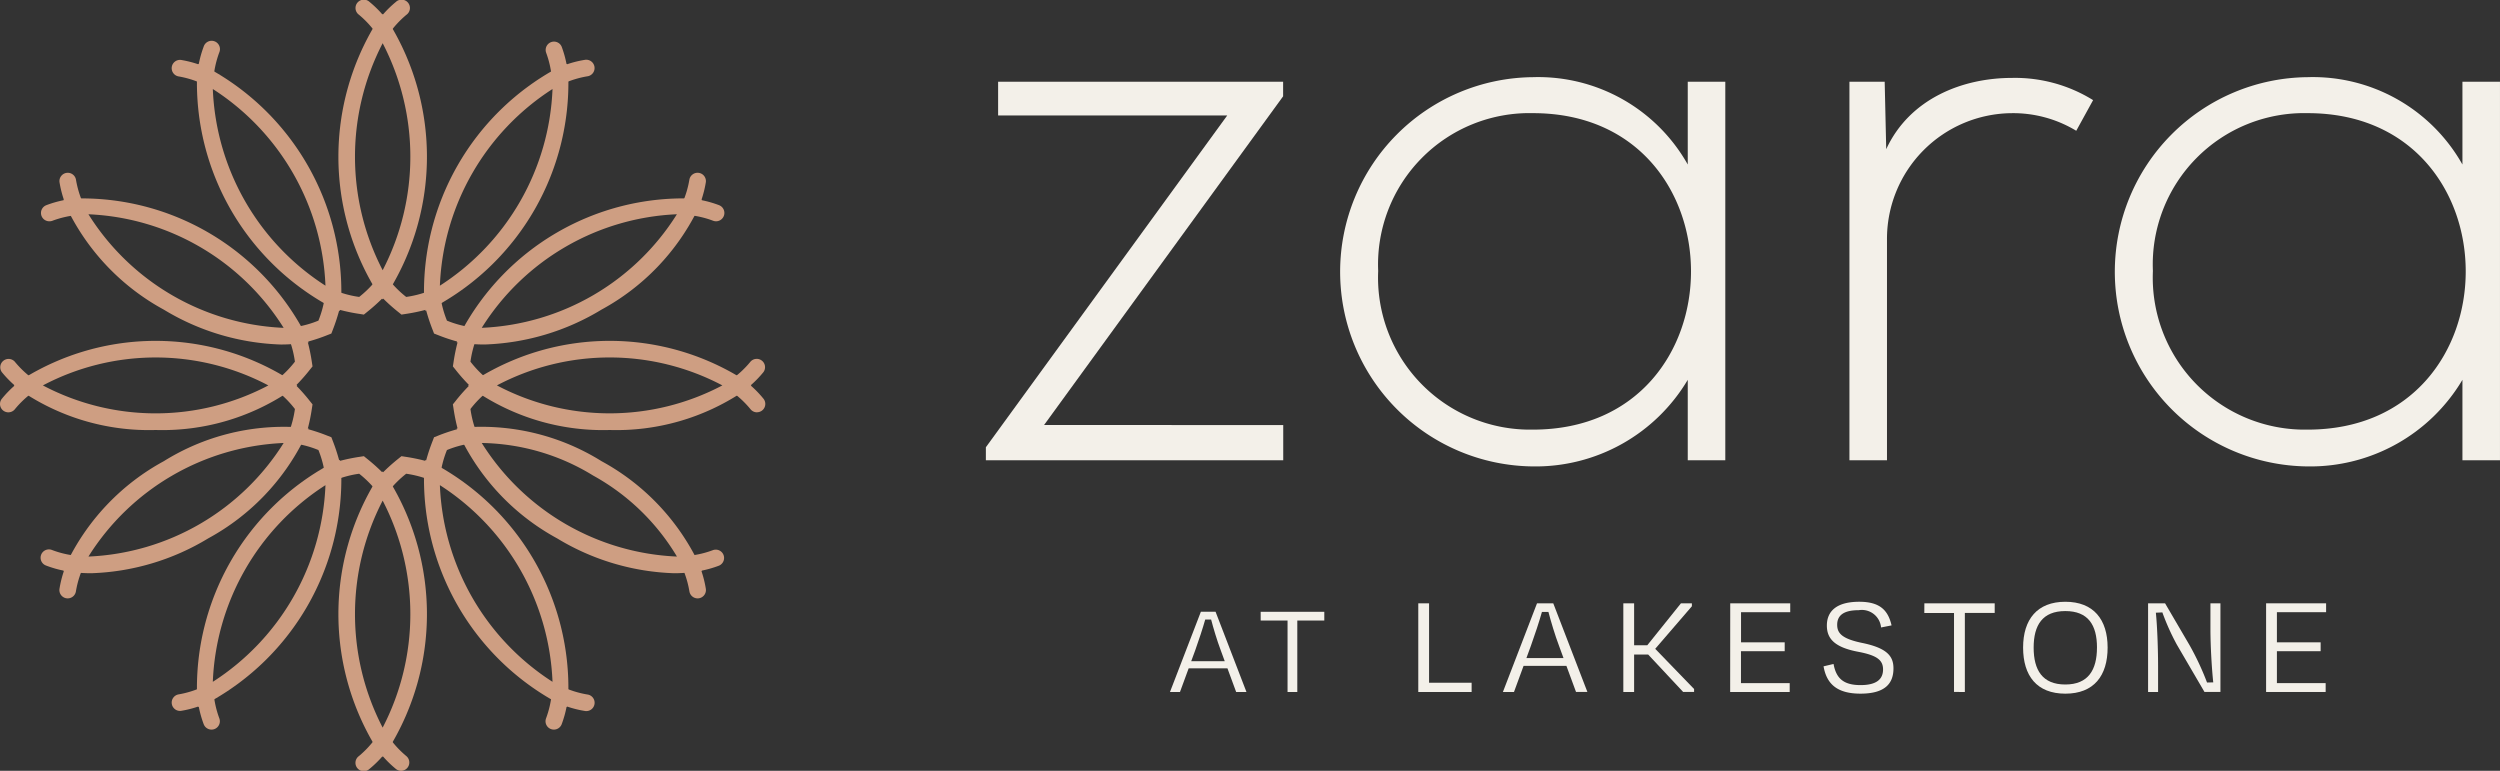
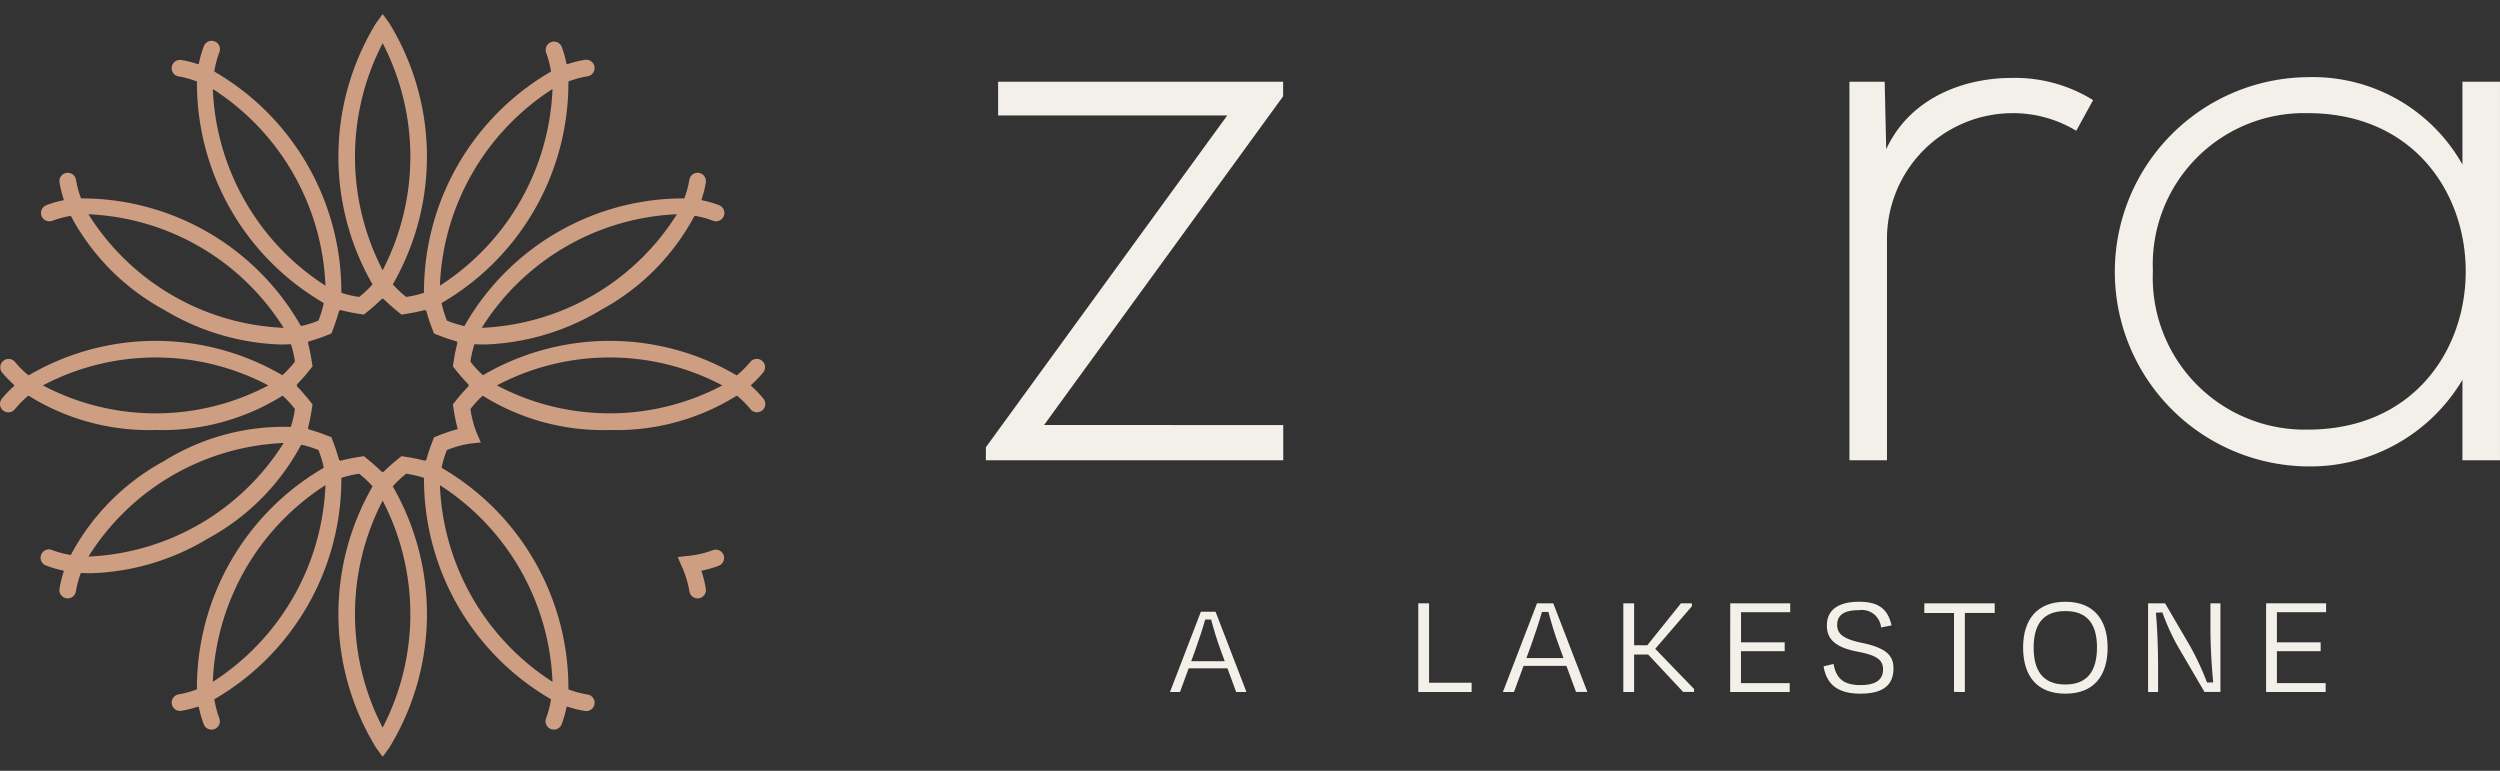
<svg xmlns="http://www.w3.org/2000/svg" width="150" height="46.249" viewBox="0 0 150 46.249">
  <rect x="0" y="0" width="150" height="46.249" fill="#333333" stroke="none" />
  <g transform="translate(-1731.262 213.976)">
    <g transform="translate(1731.262 -213.976)">
      <g transform="translate(0)">
-         <path d="M864.485,166.151a.5.5,0,0,1-.4-.2,5.873,5.873,0,0,0-1.02-1.1.5.5,0,1,1,.631-.773,6.467,6.467,0,0,1,.792.773,6.507,6.507,0,0,1,.792-.773.5.5,0,1,1,.631.773,5.874,5.874,0,0,0-1.02,1.1A.5.5,0,0,1,864.485,166.151Z" transform="translate(-841.525 -163.964)" fill="#ce9e82" />
        <path d="M862.819,183.259l-.4-.552a15.344,15.344,0,0,1,0-16.018l.4-.552.4.552a15.343,15.343,0,0,1,0,16.018Zm0-15.371a14.794,14.794,0,0,0,0,13.62,14.794,14.794,0,0,0,0-13.62Z" transform="translate(-839.859 -165.295)" fill="#ce9e82" />
        <path d="M836.3,172.939a.5.5,0,0,1-.2-.043,5.839,5.839,0,0,0-1.426-.435.5.5,0,0,1,.156-.986,6.379,6.379,0,0,1,1.072.271,6.532,6.532,0,0,1,.3-1.072.5.5,0,1,1,.933.356,5.959,5.959,0,0,0-.34,1.464.5.5,0,0,1-.5.445Z" transform="translate(-823.98 -167.88)" fill="#ce9e82" />
        <path d="M846.751,188.677l-.623-.275a15.269,15.269,0,0,1-7.953-13.873l.075-.677.623.275A15.269,15.269,0,0,1,846.826,188Zm-7.63-13.312a14.718,14.718,0,0,0,6.759,11.8,14.72,14.72,0,0,0-6.759-11.8Z" transform="translate(-826.352 -170.024)" fill="#ce9e82" />
        <path d="M814.56,193.624a.5.5,0,0,1-.18-.965,6.391,6.391,0,0,1,1.066-.305,6.531,6.531,0,0,1-.272-1.084.5.5,0,0,1,.987-.155,5.956,5.956,0,0,0,.432,1.439.5.5,0,0,1-.4.7,5.81,5.81,0,0,0-1.451.341A.5.5,0,0,1,814.56,193.624Z" transform="translate(-811.605 -180.346)" fill="#ce9e82" />
        <path d="M830.589,203.405a14.416,14.416,0,0,1-7.02-2.091,13.764,13.764,0,0,1-5.759-5.974l-.27-.62.672-.076a15.127,15.127,0,0,1,13.778,8.011l.27.621-.672.075A8.97,8.97,0,0,1,830.589,203.405Zm-11.545-7.815a14.56,14.56,0,0,0,11.713,6.815,14.561,14.561,0,0,0-11.713-6.815Z" transform="translate(-813.738 -182.734)" fill="#ce9e82" />
        <path d="M808.217,222.759a.5.5,0,0,1-.389-.812,6.431,6.431,0,0,1,.774-.8,6.479,6.479,0,0,1-.774-.8.5.5,0,0,1,.778-.626,5.9,5.9,0,0,0,1.088,1.028.5.5,0,0,1,0,.8,5.894,5.894,0,0,0-1.087,1.027A.5.5,0,0,1,808.217,222.759Z" transform="translate(-807.718 -198.019)" fill="#ce9e82" />
        <path d="M818.385,222.141a13.638,13.638,0,0,1-7.956-2.274l-.541-.4.541-.4a15.052,15.052,0,0,1,15.911,0l.542.4-.542.4A13.638,13.638,0,0,1,818.385,222.141Zm-6.764-2.675a14.482,14.482,0,0,0,13.528,0,14.482,14.482,0,0,0-13.528,0Z" transform="translate(-809.048 -196.341)" fill="#ce9e82" />
        <path d="M815.668,252.07a.487.487,0,0,1-.078-.006.5.5,0,0,1-.416-.571,6.529,6.529,0,0,1,.272-1.084,6.379,6.379,0,0,1-1.066-.305.5.5,0,1,1,.36-.932,5.825,5.825,0,0,0,1.451.342.5.5,0,0,1,.4.7,5.946,5.946,0,0,0-.432,1.439A.5.5,0,0,1,815.668,252.07Z" transform="translate(-811.605 -216.167)" fill="#ce9e82" />
        <path d="M819.211,238.854a9.072,9.072,0,0,1-1-.054l-.672-.076.27-.62a13.765,13.765,0,0,1,5.759-5.974,13.621,13.621,0,0,1,8.019-2.037l.672.076-.27.62a13.758,13.758,0,0,1-5.759,5.974A14.411,14.411,0,0,1,819.211,238.854Zm-.167-1a14.564,14.564,0,0,0,11.713-6.815,14.56,14.56,0,0,0-11.713,6.815Z" transform="translate(-813.738 -204.46)" fill="#ce9e82" />
        <path d="M836.669,272.587a.5.5,0,0,1-.466-.322,6.512,6.512,0,0,1-.3-1.072,6.378,6.378,0,0,1-1.072.271.5.5,0,0,1-.156-.986,5.842,5.842,0,0,0,1.426-.435l.623-.275.075.677a5.947,5.947,0,0,0,.34,1.464.5.5,0,0,1-.288.645A.505.505,0,0,1,836.669,272.587Z" transform="translate(-823.98 -228.811)" fill="#ce9e82" />
        <path d="M838.25,250.077l-.075-.677a15.268,15.268,0,0,1,7.953-13.873l.623-.275.075.677a15.269,15.269,0,0,1-7.953,13.873Zm7.63-13.312a14.718,14.718,0,0,0-6.759,11.8,14.719,14.719,0,0,0,6.759-11.8Z" transform="translate(-826.352 -207.656)" fill="#ce9e82" />
-         <path d="M865.593,279.425a.5.5,0,0,1-.315-.112,6.444,6.444,0,0,1-.793-.774,6.471,6.471,0,0,1-.792.773.5.5,0,1,1-.631-.773,5.884,5.884,0,0,0,1.02-1.1l.4-.552.4.552a5.9,5.9,0,0,0,1.02,1.1.5.5,0,0,1-.315.886Z" transform="translate(-841.525 -233.176)" fill="#ce9e82" />
        <path d="M862.819,254.156l-.4-.552a15.344,15.344,0,0,1,0-16.018l.4-.552.4.552a15.343,15.343,0,0,1,0,16.018Zm0-15.371a14.794,14.794,0,0,0,0,13.62,14.794,14.794,0,0,0,0-13.62Z" transform="translate(-839.859 -208.748)" fill="#ce9e82" />
        <path d="M892.771,272.587a.5.5,0,0,1-.467-.677,5.93,5.93,0,0,0,.34-1.464l.075-.677.623.275a5.854,5.854,0,0,0,1.426.435.5.5,0,1,1-.157.986,6.357,6.357,0,0,1-1.071-.271,6.56,6.56,0,0,1-.3,1.072A.5.5,0,0,1,892.771,272.587Z" transform="translate(-859.54 -228.811)" fill="#ce9e82" />
        <path d="M881.942,250.077l-.623-.275a15.272,15.272,0,0,1-7.953-13.873l.075-.677.623.275a15.271,15.271,0,0,1,7.953,13.873Zm-7.629-13.312a14.717,14.717,0,0,0,6.758,11.8,14.717,14.717,0,0,0-6.758-11.8Z" transform="translate(-847.92 -207.656)" fill="#ce9e82" />
        <path d="M913.954,252.07a.5.5,0,0,1-.493-.422,5.926,5.926,0,0,0-.432-1.439l-.27-.62.672-.075a5.82,5.82,0,0,0,1.451-.342.5.5,0,0,1,.36.932,6.392,6.392,0,0,1-1.066.305,6.526,6.526,0,0,1,.271,1.084.5.5,0,0,1-.416.571A.493.493,0,0,1,913.954,252.07Z" transform="translate(-872.097 -216.167)" fill="#ce9e82" />
-         <path d="M891.542,238.854a14.412,14.412,0,0,1-7.02-2.092,13.761,13.761,0,0,1-5.759-5.974l-.27-.62.672-.076a13.619,13.619,0,0,1,8.019,2.037,13.762,13.762,0,0,1,5.759,5.974l.27.62-.672.075A9.07,9.07,0,0,1,891.542,238.854ZM880,231.039a14.562,14.562,0,0,0,11.712,6.815,13.372,13.372,0,0,0-5.027-4.86A13.13,13.13,0,0,0,880,231.039Z" transform="translate(-851.095 -204.46)" fill="#ce9e82" />
        <path d="M921.856,222.759a.5.5,0,0,1-.39-.187,5.885,5.885,0,0,0-1.088-1.027l-.541-.4.541-.4a5.889,5.889,0,0,0,1.088-1.028.5.5,0,0,1,.778.626,6.474,6.474,0,0,1-.774.8,6.418,6.418,0,0,1,.774.8.5.5,0,0,1-.389.812Z" transform="translate(-876.435 -198.019)" fill="#ce9e82" />
        <path d="M888.768,222.141a13.638,13.638,0,0,1-7.956-2.274l-.542-.4.542-.4a15.051,15.051,0,0,1,15.911,0l.542.4-.542.4A13.636,13.636,0,0,1,888.768,222.141ZM882,219.465a14.482,14.482,0,0,0,13.527,0,14.482,14.482,0,0,0-13.527,0Z" transform="translate(-852.185 -196.341)" fill="#ce9e82" />
        <path d="M915.062,193.623a.5.5,0,0,1-.18-.034,5.806,5.806,0,0,0-1.45-.341l-.672-.076.27-.62a5.936,5.936,0,0,0,.432-1.439.5.5,0,0,1,.987.155,6.517,6.517,0,0,1-.271,1.084,6.419,6.419,0,0,1,1.066.305.5.5,0,0,1-.18.965Z" transform="translate(-872.097 -180.345)" fill="#ce9e82" />
        <path d="M880.165,203.405a8.977,8.977,0,0,1-1-.054l-.672-.075.27-.621a15.127,15.127,0,0,1,13.778-8.011l.672.075-.27.62a13.762,13.762,0,0,1-5.759,5.974A14.413,14.413,0,0,1,880.165,203.405Zm-.168-1a14.561,14.561,0,0,0,11.712-6.815A14.559,14.559,0,0,0,880,202.405Z" transform="translate(-851.095 -182.735)" fill="#ce9e82" />
        <path d="M892.719,173.171l-.075-.677a5.942,5.942,0,0,0-.34-1.464.5.5,0,0,1,.933-.356,6.581,6.581,0,0,1,.3,1.072,6.359,6.359,0,0,1,1.071-.271.5.5,0,1,1,.157.986,5.851,5.851,0,0,0-1.426.435Z" transform="translate(-859.54 -167.88)" fill="#ce9e82" />
        <path d="M873.441,188.677l-.075-.677a15.272,15.272,0,0,1,7.953-13.873l.623-.275.075.677a15.271,15.271,0,0,1-7.953,13.873Zm7.63-13.312a14.718,14.718,0,0,0-6.758,11.8,14.717,14.717,0,0,0,6.758-11.8Z" transform="translate(-847.92 -170.024)" fill="#ce9e82" />
        <path d="M856.258,219.7l-.4-.552a6.2,6.2,0,0,0-1.01-1,6.1,6.1,0,0,0-1.367.355l-.624.276-.074-.678a6.251,6.251,0,0,0-.38-1.375,6.094,6.094,0,0,0-1.362-.382l-.672-.075.27-.621a6.3,6.3,0,0,0,.354-1.384,6.229,6.229,0,0,0-.992-1.02l-.542-.4.542-.4a6.246,6.246,0,0,0,.992-1.02,6.3,6.3,0,0,0-.354-1.384l-.27-.621.672-.075a6.114,6.114,0,0,0,1.362-.382,6.25,6.25,0,0,0,.38-1.375l.074-.677.624.275a6.133,6.133,0,0,0,1.368.355,6.2,6.2,0,0,0,1.01-1l.4-.552.4.552a6.207,6.207,0,0,0,1.01,1,6.143,6.143,0,0,0,1.368-.355l.623-.275.075.677a6.237,6.237,0,0,0,.38,1.375,6.109,6.109,0,0,0,1.362.382l.672.075-.27.621a6.285,6.285,0,0,0-.354,1.384,6.22,6.22,0,0,0,.992,1.02l.542.4-.542.4a6.2,6.2,0,0,0-.992,1.02,6.285,6.285,0,0,0,.354,1.384l.27.621-.672.075a6.089,6.089,0,0,0-1.362.382,6.238,6.238,0,0,0-.38,1.375l-.075.678-.624-.276a6.114,6.114,0,0,0-1.367-.355,6.21,6.21,0,0,0-1.01,1Zm-1.128-2.606.173.141a11.023,11.023,0,0,1,.955.852,11.083,11.083,0,0,1,.955-.852l.173-.141.221.035a10.86,10.86,0,0,1,1.25.257,11.127,11.127,0,0,1,.405-1.221l.079-.207.207-.08a10.778,10.778,0,0,1,1.214-.409,11.064,11.064,0,0,1-.257-1.265l-.035-.218.139-.172a11.047,11.047,0,0,1,.851-.967,11.039,11.039,0,0,1-.851-.967l-.138-.172.034-.218a11.086,11.086,0,0,1,.257-1.265,10.7,10.7,0,0,1-1.214-.408l-.207-.08-.079-.207a11.11,11.11,0,0,1-.405-1.222,10.713,10.713,0,0,1-1.25.257l-.221.035-.173-.141a11.108,11.108,0,0,1-.955-.852,11.049,11.049,0,0,1-.955.852l-.173.141-.221-.035a10.745,10.745,0,0,1-1.25-.257,11.007,11.007,0,0,1-.4,1.222l-.079.207-.207.08a10.669,10.669,0,0,1-1.214.408,11.207,11.207,0,0,1,.257,1.265l.034.218-.139.172a10.952,10.952,0,0,1-.851.967,10.961,10.961,0,0,1,.851.967l.139.172-.034.218a11.184,11.184,0,0,1-.257,1.265,10.743,10.743,0,0,1,1.214.409l.207.08.079.207a11.023,11.023,0,0,1,.4,1.221,10.89,10.89,0,0,1,1.25-.257Z" transform="translate(-833.298 -189.724)" fill="#ce9e82" />
      </g>
    </g>
    <g transform="translate(1790.414 -209.347)">
      <path d="M778.64,409.7h-2.326l-.521,1.42h-.6l1.853-4.813h.882l1.853,4.813h-.618Zm-2.174-.425h2.013l-.241-.657c-.224-.594-.441-1.324-.577-1.845h-.353c-.152.537-.385,1.243-.6,1.845Z" transform="translate(-764.146 -374.231)" fill="#f3f0e9" />
-       <path d="M789.252,406.312h3.818v.521H791.45v4.291h-.585v-4.291h-1.612Z" transform="translate(-772.764 -374.231)" fill="#f3f0e9" />
      <path d="M814.327,409.764h2.553v.559h-3.2V405h.647Z" transform="translate(-787.735 -373.43)" fill="#f3f0e9" />
      <path d="M830.606,408.754h-2.571l-.576,1.569h-.665L828.842,405h.975l2.048,5.319h-.682Zm-2.4-.47h2.225l-.266-.727c-.248-.656-.488-1.462-.638-2.039h-.39c-.168.594-.425,1.374-.665,2.039Z" transform="translate(-795.773 -373.43)" fill="#f3f0e9" />
      <path d="M846.951,408.071h-.842v2.251h-.647V405h.647v2.518h.789L848.919,405h.656v.177l-2.2,2.553,2.332,2.411v.177h-.656Z" transform="translate(-807.214 -373.43)" fill="#f3f0e9" />
      <path d="M862.032,405h3.6v.532h-2.952v1.809H865.3v.532h-2.624v1.915H865.6v.532h-3.572Z" transform="translate(-817.37 -373.43)" fill="#f3f0e9" />
      <path d="M876.5,408.626l.6-.142c.159.878.612,1.268,1.622,1.268.993,0,1.348-.381,1.348-.94s-.364-.842-1.471-1.055c-1.436-.266-1.9-.789-1.9-1.578,0-.869.594-1.427,1.941-1.427,1.232,0,1.729.5,1.941,1.418l-.63.124a1.159,1.159,0,0,0-1.339-1.037c-.94,0-1.294.337-1.294.877,0,.506.292.834,1.471,1.082,1.534.31,1.906.807,1.906,1.533,0,.922-.523,1.516-1.977,1.516C877.292,410.266,876.68,409.663,876.5,408.626Z" transform="translate(-826.239 -373.275)" fill="#f3f0e9" />
      <path d="M892.121,405h4.22v.576H894.55v4.743H893.9V405.58h-1.782Z" transform="translate(-835.811 -373.43)" fill="#f3f0e9" />
      <path d="M907.423,407.5c0-1.694.851-2.748,2.535-2.748s2.536,1.055,2.536,2.748-.824,2.766-2.536,2.766S907.423,409.193,907.423,407.5Zm4.433,0c0-1.356-.532-2.19-1.9-2.19s-1.9.842-1.9,2.19.523,2.216,1.9,2.216S911.855,408.839,911.855,407.5Z" transform="translate(-845.189 -373.275)" fill="#f3f0e9" />
      <path d="M928.517,407.478a13.855,13.855,0,0,1-.868-1.933l-.39.018c.089.886.133,2.251.133,3.244v1.516h-.6V405h1.019l1.463,2.5a16.333,16.333,0,0,1,1.055,2.252l.373-.009c-.089-.833-.169-2.19-.169-3.227V405h.6v5.319h-.957Z" transform="translate(-857.059 -373.43)" fill="#f3f0e9" />
      <path d="M945.09,405h3.6v.532h-2.952v1.809h2.624v.532h-2.624v1.915h2.925v.532H945.09Z" transform="translate(-868.276 -373.43)" fill="#f3f0e9" />
      <path d="M747.393,324.151h17.1v.874l-14.344,19.723H764.5v2.115H746.658v-.782l14.482-19.907H747.393Z" transform="translate(-746.658 -323.875)" fill="#f3f0e9" />
-       <path d="M824.727,323.715v22.712h-2.253V341.6a10.619,10.619,0,0,1-9.287,5.195,11.678,11.678,0,0,1,0-23.355,10.3,10.3,0,0,1,9.287,5.241v-4.965ZM803.9,335.07a9.121,9.121,0,0,0,9.287,9.517c12.643,0,12.643-18.988,0-18.988A9.082,9.082,0,0,0,803.9,335.07Z" transform="translate(-780.361 -323.439)" fill="#f3f0e9" />
      <path d="M882.624,323.783l.092,4.046c1.425-3.08,4.643-4.276,7.54-4.276a8.867,8.867,0,0,1,4.873,1.333l-1.011,1.839a7.306,7.306,0,0,0-3.862-1.057,7.544,7.544,0,0,0-7.494,7.586v13.241h-2.253V323.783Z" transform="translate(-828.695 -323.507)" fill="#f3f0e9" />
      <path d="M944.8,323.715v22.712h-2.253V341.6a10.619,10.619,0,0,1-9.287,5.195,11.678,11.678,0,0,1,0-23.355,10.3,10.3,0,0,1,9.287,5.241v-4.965ZM923.975,335.07a9.121,9.121,0,0,0,9.287,9.517c12.643,0,12.643-18.988,0-18.988A9.082,9.082,0,0,0,923.975,335.07Z" transform="translate(-853.953 -323.439)" fill="#f3f0e9" />
    </g>
  </g>
</svg>